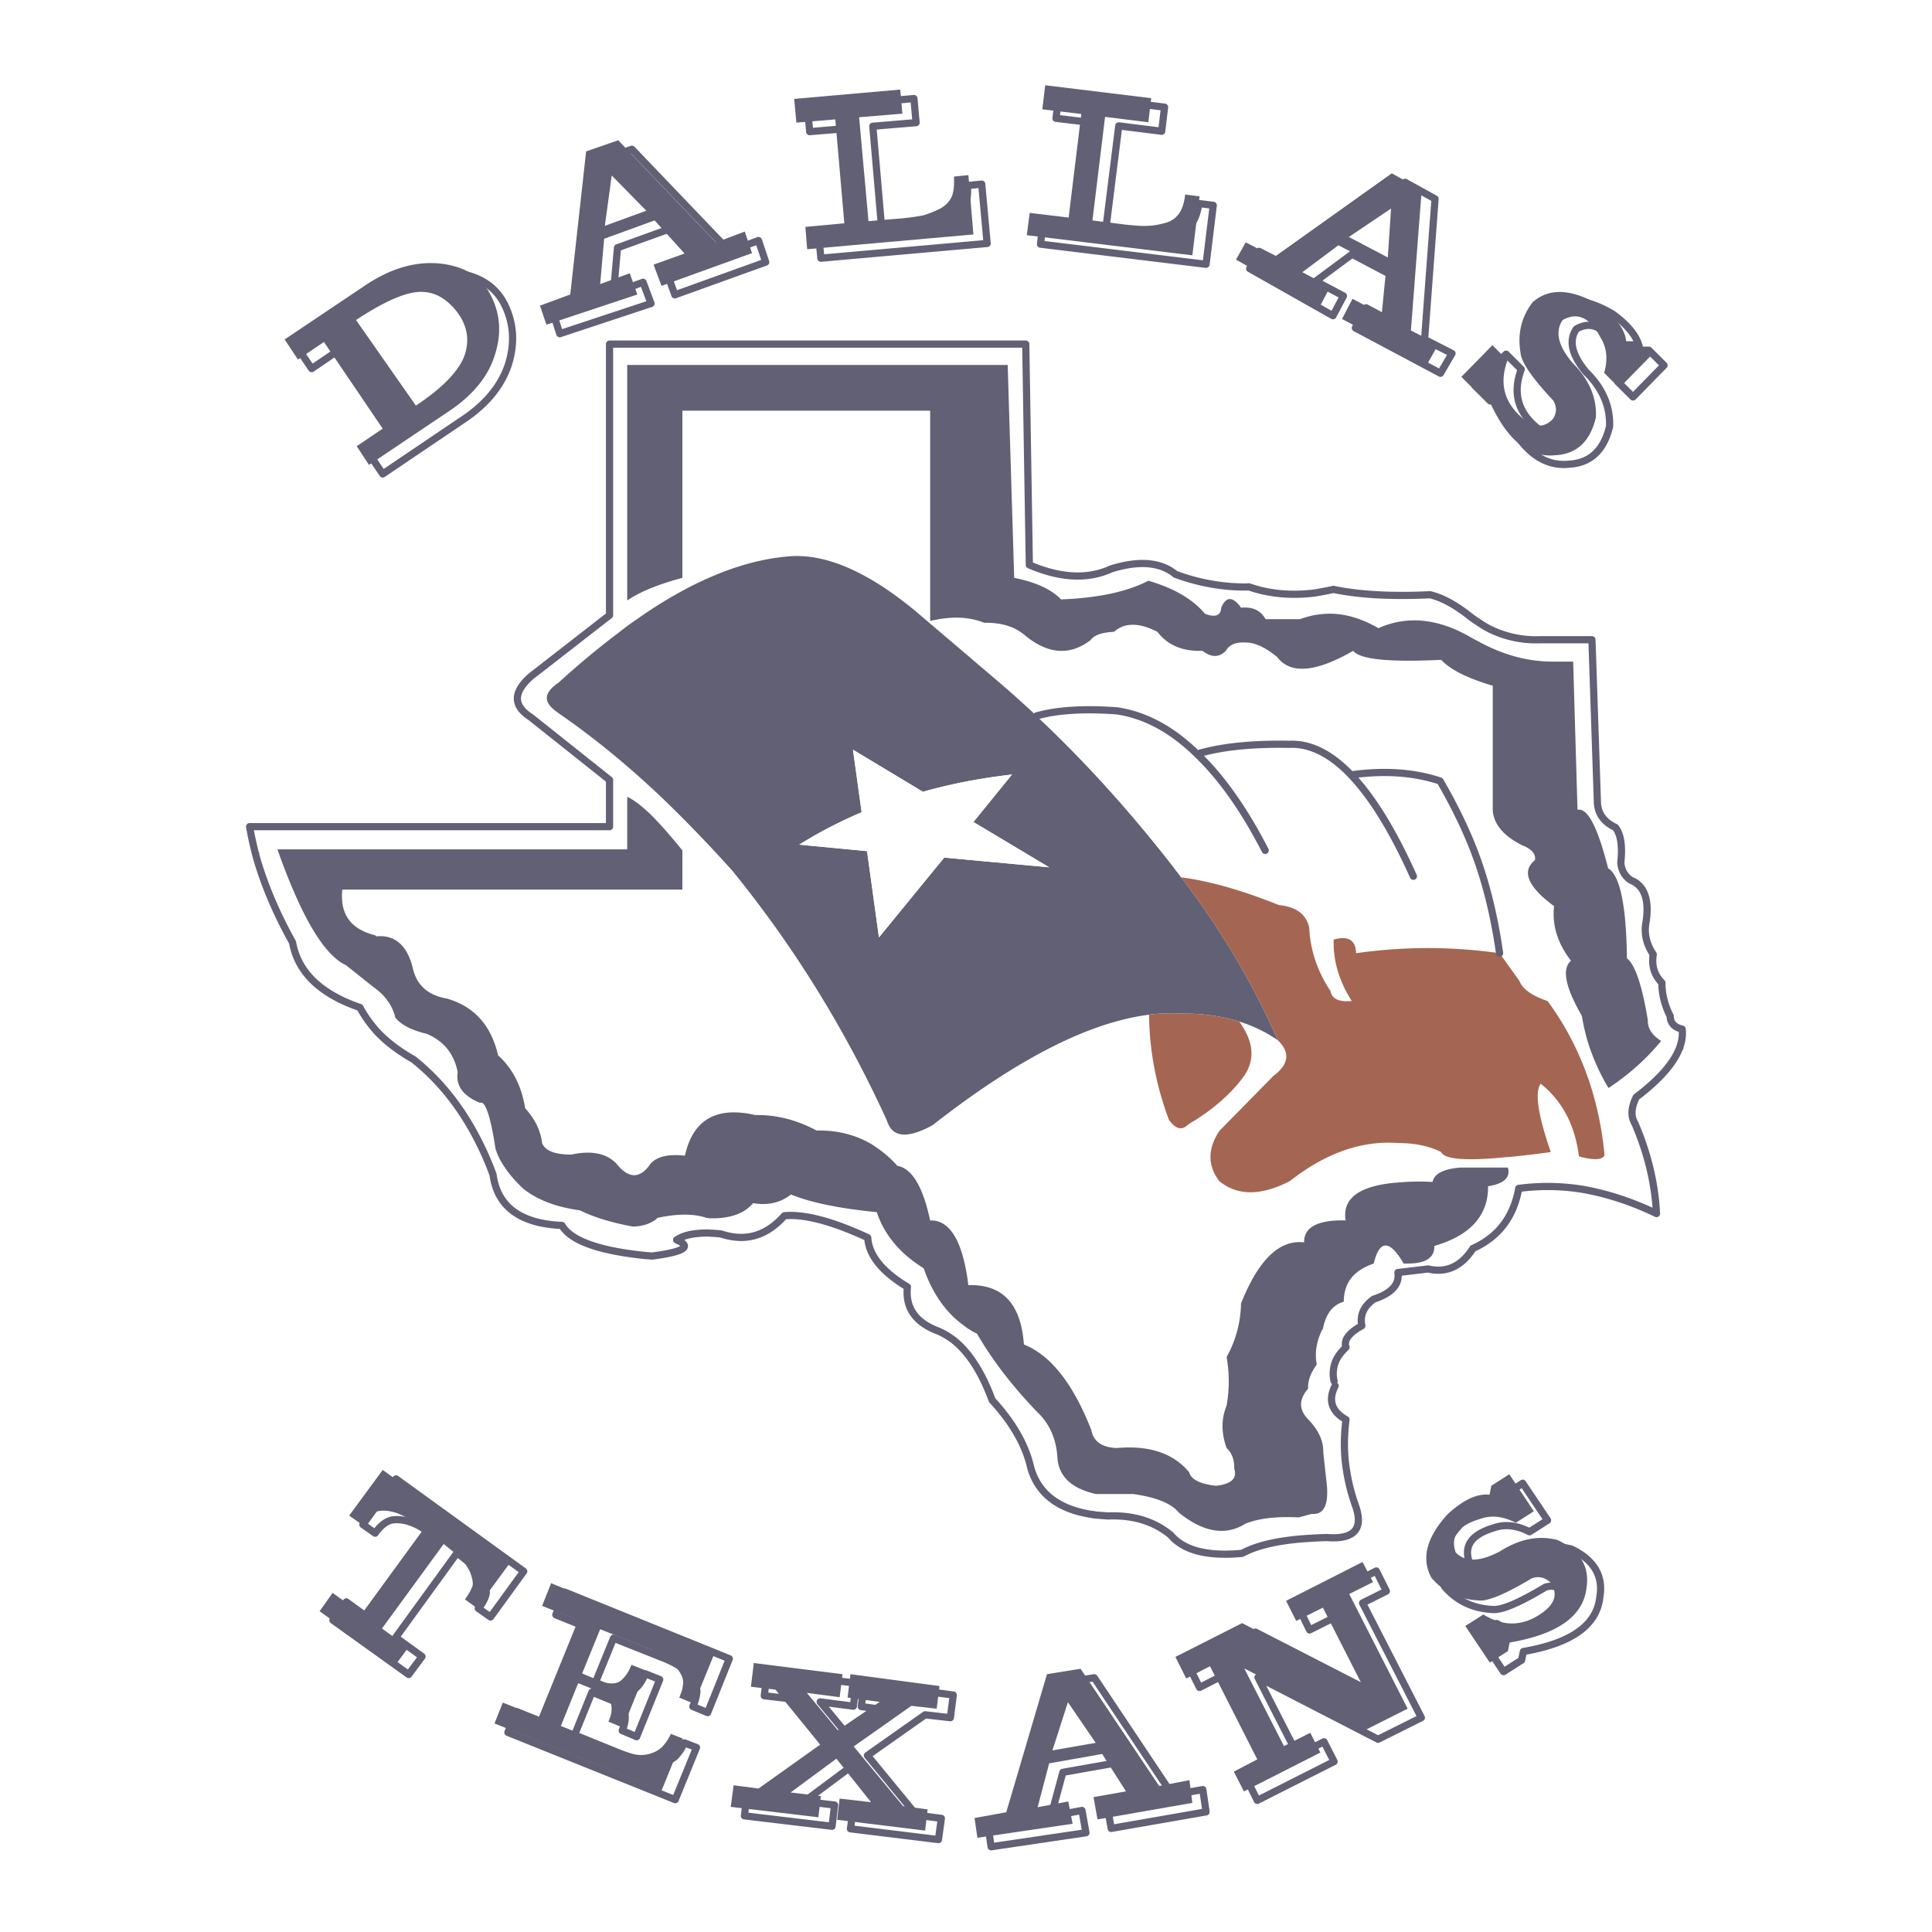
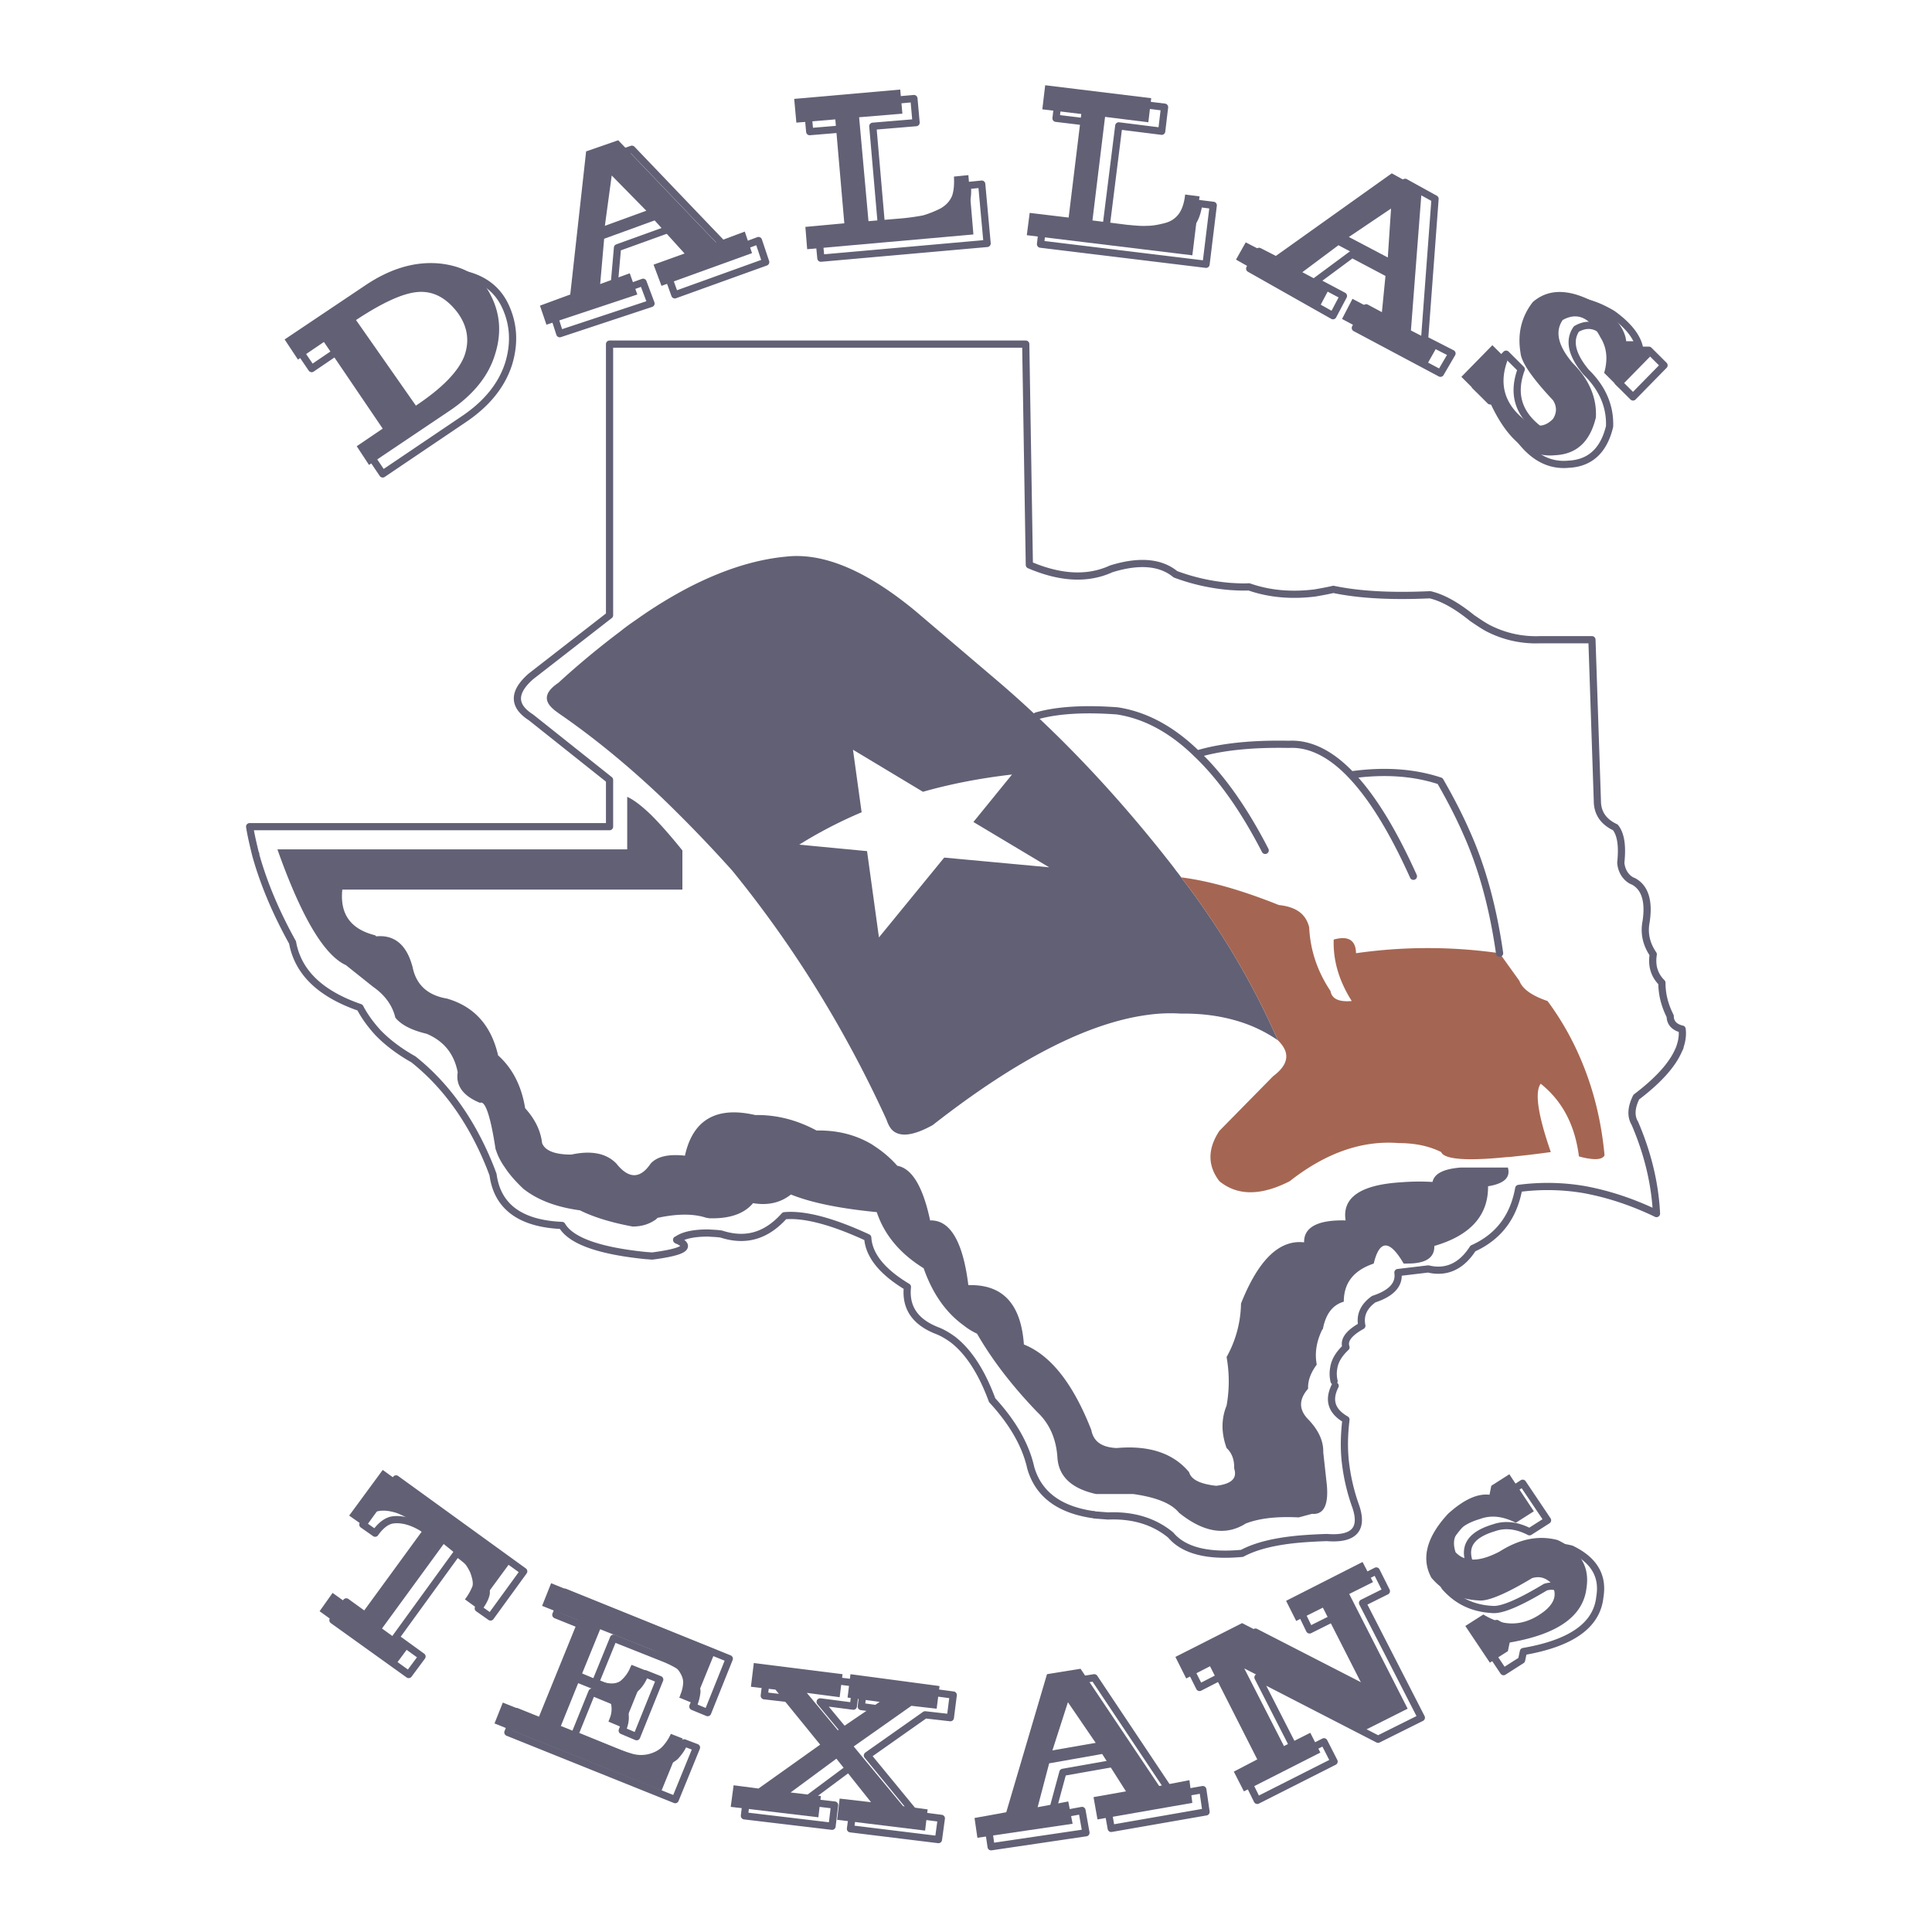
<svg xmlns="http://www.w3.org/2000/svg" width="2500" height="2500" viewBox="0 0 192.756 192.756">
  <path fill-rule="evenodd" clip-rule="evenodd" fill="#fff" d="M0 0h192.756v192.756H0V0z" />
-   <path d="M142.672 59.338c-3.887.179-7.088 0-9.643-.538-.613.144-1.225.251-1.836.358-2.338.288-4.533.108-6.584-.61-.611.036-1.223 0-1.836-.035a20.3 20.3 0 0 1-5.504-1.22c-1.477-1.22-3.635-1.399-6.404-.539-2.34 1.076-5.074.933-8.168-.395l-.359-22.027H60.815v27.049l-7.844 6.099c-1.799 1.579-1.799 2.942 0 4.089l7.844 6.242v4.664H24.906c.144.897.36 1.794.576 2.691l.036.036v.108c.791 2.834 2.015 5.74 3.67 8.717.54 2.978 2.771 5.13 6.729 6.493.467.896 1.079 1.723 1.799 2.512.936.969 2.123 1.865 3.526 2.654 3.022 2.404 5.433 5.633 7.232 9.723.252.574.503 1.184.719 1.793.432 3.193 2.735 4.879 6.873 5.059.899 1.543 3.742 2.547 8.455 3.014.18 0 .36.035.576.035 3.022-.395 3.886-.896 2.626-1.506-.072-.037-.107-.072-.18-.072 0-.035 0-.035-.036-.035h.072c0-.037 0-.037.036-.037.072-.072.144-.107.215-.143.684-.359 1.655-.502 2.843-.502.396.035.864.035 1.295.107 2.446.789 4.497.18 6.296-1.83 1.979-.18 4.75.537 8.312 2.188.108 1.758 1.439 3.408 3.958 4.916-.216 2.045.755 3.479 2.915 4.34.576.215 1.115.539 1.655.934 1.547 1.219 2.842 3.193 3.885 6.027 2.051 2.223 3.348 4.482 3.85 6.744.756 2.617 2.807 4.16 6.154 4.662h.07c.037 0 .072 0 .109.037.432.035.898.07 1.367.107 2.518-.107 4.605.537 6.26 1.9 1.295 1.543 3.67 2.152 7.125 1.83 1.402-.754 3.346-1.219 5.828-1.436.793-.07 1.691-.107 2.627-.143 2.699.215 3.67-.824 2.879-3.121a19.573 19.573 0 0 1-1.008-4.232c-.18-1.436-.145-2.906.037-4.414-1.439-.824-1.801-1.936-1.08-3.371l-.107-.467a3.136 3.136 0 0 1-.037-1.291c.107-.754.539-1.436 1.225-2.082-.254-.717.287-1.434 1.582-2.152-.217-1.039.18-1.936 1.188-2.654 1.764-.574 2.59-1.471 2.41-2.654l3.023-.359c1.799.432 3.311-.25 4.461-2.045 2.555-1.146 4.066-3.156 4.57-5.99a21.815 21.815 0 0 1 6.477.107c2.375.43 4.82 1.221 7.268 2.404-.145-2.979-.863-5.992-2.158-9.006-.432-.717-.361-1.613.143-2.617 2.23-1.688 3.635-3.266 4.246-4.736.037-.035.037-.107.072-.143 0-.037 0-.072.035-.072 0-.072.037-.107.037-.18.18-.537.252-1.111.18-1.65-.791-.18-1.188-.646-1.188-1.291-.539-1.076-.828-2.152-.828-3.336-.756-.754-1.043-1.687-.863-2.834-.684-1.005-.936-2.081-.719-3.229.324-2.081-.109-3.444-1.26-4.054-.396-.143-.684-.431-.9-.753a2.403 2.403 0 0 1-.359-1.112c.18-1.686 0-2.834-.539-3.516-1.225-.574-1.799-1.471-1.799-2.654l-.541-16.072h-5.145a10.4 10.4 0 0 1-5.217-1.148c-.541-.287-1.043-.646-1.584-1.005-1.546-1.255-2.948-2.044-4.208-2.331zm-11.119 1.973c1.943-.287 3.922.179 5.973 1.363 2.807-1.256 5.83-1.005 9.068.825.359.215.719.395 1.08.574 0 .036.035.036.035.036a.11.11 0 0 0 .072.036c2.447 1.292 4.893 1.901 7.375 1.865h1.799l.434 14.78c1.006-.215 2.014 1.722 3.057 5.848.289.144.541.466.793.969.646 1.327 1.043 4.018 1.078 8 .828.645 1.512 2.69 2.088 6.17-.037.824.432 1.506 1.33 2.08-1.438 1.758-3.201 3.336-5.252 4.699a20.723 20.723 0 0 1-1.691-3.516c-.469-1.219-.756-2.439-.973-3.693-1.654-2.871-2.014-4.701-1.078-5.49-1.332-1.722-1.906-3.552-1.691-5.453-2.627-1.937-3.273-3.479-1.906-4.592.107-.61-.324-1.112-1.332-1.507-1.402-.717-2.268-1.542-2.662-2.511-.107-.287-.217-.646-.217-1.005V68.414c-2.555-.753-4.246-1.614-5.145-2.583-5.182.251-8.096-.036-8.779-.897-3.742 2.152-6.262 2.368-7.592.61-1.188-.969-2.23-1.436-3.059-1.436-1.008-.071-1.691.18-2.051.825-.684.682-1.439.682-2.34 0-1.979.072-3.49-.574-4.496-1.901-1.836-.933-3.275-.933-4.318 0-1.223.072-1.979.323-2.338.825-2.053 1.579-4.246 1.435-6.549-.466-1.008-.861-2.34-1.292-4.066-1.255-1.511-.61-3.31-.682-5.397-.18V40.97h-24.72v16.682c-2.411.646-4.246 1.399-5.505 2.26V36.415h37.959l.648 21.237c2.158.431 3.707 1.148 4.678 2.152 3.742-.144 6.656-.789 8.707-1.865 2.59.753 4.461 1.865 5.648 3.3 1.045.395 1.584.179 1.619-.61.252-.574.541-.861.863-.861.324 0 .721.287 1.117.861 1.186-.107 1.979.287 2.445 1.148h3.42c.613-.215 1.259-.394 1.871-.466zM78.41 55.536c3.742-.431 8.06 1.398 12.953 5.452l8.383 7.139a103.774 103.774 0 0 1 3.67 3.301c2.016-.574 4.715-.753 8.061-.502 2.807.43 5.469 1.865 7.951 4.305 2.375-.717 5.434-1.04 9.176-.968 2.086-.108 4.174.933 6.188 3.049 3.348-.466 6.297-.251 8.889.61.971 1.686 1.871 3.408 2.625 5.13 1.584 3.516 2.664 7.534 3.311 12.054l1.979 2.763c.289.789 1.225 1.471 2.807 2.008a28.245 28.245 0 0 1 3.238 5.633c1.297 2.979 2.123 6.242 2.447 9.758-.18.359-.719.467-1.582.322a5.9 5.9 0 0 1-.973-.215c-.395-3.121-1.654-5.523-3.814-7.246-.611.824-.287 3.086 1.008 6.816-1.295.18-2.482.322-3.562.43a6.774 6.774 0 0 1-.826.072c-1.404.143-2.592.215-3.562.215-1.799 0-2.807-.25-2.986-.717-1.152-.574-2.555-.896-4.246-.896-3.633-.287-7.268.969-10.865 3.803-2.879 1.471-5.219 1.471-7.018 0-1.188-1.543-1.188-3.229 0-5.023l5.361-5.453c1.584-1.184 1.727-2.367.469-3.586a14.159 14.159 0 0 0-3.85-1.867c1.438 1.975 1.617 3.803.467 5.453-.936 1.291-2.195 2.512-3.777 3.66-.541.395-1.115.754-1.729 1.111-.646.682-1.295.539-1.979-.43-1.26-3.373-1.943-6.852-1.979-10.477-6.01.754-13.205 4.449-21.589 11.014-1.943 1.076-3.274 1.221-4.03.502-.252-.25-.432-.609-.576-1.039-4.173-9.113-9.319-17.399-15.4-24.861a138.329 138.329 0 0 0-6.692-6.959c-.036 0-.036-.036-.073-.072-3.454-3.3-6.979-6.206-10.578-8.681-.18-.144-.359-.251-.503-.395-1.007-.861-.828-1.722.503-2.619a83.236 83.236 0 0 1 6.225-5.166c.612-.502 1.26-.933 1.871-1.363 1.655-1.148 3.238-2.117 4.821-2.942 3.453-1.796 6.727-2.837 9.786-3.123zm8.599 58.653c.216.145.432.287.684.467a11.27 11.27 0 0 1 1.835 1.65c1.439.25 2.555 2.045 3.274 5.453 1.979-.072 3.274 2.08 3.813 6.457 3.419-.107 5.253 1.865 5.541 5.918 2.699 1.078 4.93 3.947 6.729 8.539.217 1.148 1.045 1.723 2.52 1.793 3.238-.287 5.648.504 7.232 2.404.215.754 1.115 1.184 2.697 1.363 1.549-.18 2.123-.754 1.801-1.723.035-.896-.252-1.578-.756-2.045-.541-1.506-.541-2.904 0-4.232a13.734 13.734 0 0 0 0-4.844 11.324 11.324 0 0 0 1.439-5.344c1.727-4.342 3.812-6.387 6.295-6.1-.035-1.506 1.369-2.26 4.139-2.188-.359-2.297 1.512-3.553 5.506-3.803a23.09 23.09 0 0 1 3.166-.037c.18-.824 1.08-1.291 2.77-1.434h4.75c.287 1.004-.396 1.613-1.979 1.865.035 2.906-1.764 4.914-5.361 5.955.035.932-.539 1.506-1.691 1.686-.396.072-.828.072-1.367.072-1.402-2.404-2.41-2.404-2.986 0-2.016.682-2.986 1.938-2.986 3.803-1.115.322-1.799 1.219-2.088 2.727l-.07.07c-.576 1.186-.756 2.332-.541 3.48-.611.826-.898 1.615-.863 2.404-.936 1.076-.936 2.08 0 3.049 1.043 1.076 1.547 2.188 1.512 3.301l.359 3.264c.18 2.01-.324 2.979-1.475 2.871l-1.332.357c-2.158-.107-3.885.072-5.289.611-1.979 1.254-4.209.896-6.656-1.076-.756-.934-2.268-1.543-4.57-1.867h-3.705c-2.41-.537-3.707-1.721-3.85-3.586-.109-1.902-.793-3.445-2.016-4.592-2.447-2.547-4.461-5.131-6.008-7.82a6.47 6.47 0 0 1-1.333-.826c-1.799-1.291-3.13-3.229-3.994-5.703-2.375-1.471-3.922-3.338-4.678-5.598-3.669-.357-6.512-.932-8.563-1.758-1.043.826-2.303 1.113-3.778.861-.899 1.076-2.375 1.578-4.426 1.508-.072-.037-.18-.037-.215-.037-1.259-.43-2.915-.43-4.894 0-.072.072-.108.107-.144.145-.647.465-1.403.717-2.339.717-2.123-.395-3.886-.934-5.253-1.615-2.375-.322-4.246-1.039-5.649-2.152-.756-.717-1.368-1.398-1.835-2.115a6.496 6.496 0 0 1-.827-1.543c-.036-.107-.072-.215-.108-.287-.503-3.336-1.043-4.879-1.547-4.627-1.691-.682-2.446-1.723-2.231-3.051-.36-1.865-1.403-3.121-3.094-3.838-1.511-.359-2.555-.896-3.13-1.615-.288-1.219-1.043-2.26-2.231-3.084l-2.698-2.152c-2.195-1.005-4.462-4.844-6.836-11.552H62.58v-5.238c.647.287 1.439.897 2.375 1.794.899.897 1.943 2.081 3.13 3.551v3.91h-33.93c-.252 2.44.828 3.946 3.274 4.557l.108.107c1.835-.18 3.058.861 3.634 3.085.36 1.758 1.511 2.799 3.418 3.121 2.735.789 4.426 2.689 5.109 5.668 1.439 1.291 2.339 3.049 2.699 5.273 1.007 1.111 1.547 2.26 1.691 3.48.288.752 1.26 1.146 2.915 1.146 1.979-.43 3.49-.143 4.498.898 1.224 1.541 2.375 1.541 3.418 0 .647-.719 1.799-.969 3.418-.791.791-3.586 3.13-4.949 7.016-4.053 2.159-.035 4.174.502 6.117 1.543 2.085-.032 3.92.435 5.539 1.403z" fill-rule="evenodd" clip-rule="evenodd" fill="#fff" />
-   <path d="M137.525 62.674c-2.051-1.184-4.029-1.65-5.973-1.363-.611.072-1.258.251-1.869.466h-3.42c-.467-.861-1.26-1.255-2.445-1.148-.396-.574-.793-.861-1.117-.861-.322 0-.611.287-.863.861-.035.789-.574 1.004-1.619.61-1.188-1.435-3.059-2.547-5.648-3.3-2.051 1.076-4.965 1.722-8.707 1.865-.971-1.004-2.52-1.722-4.678-2.152l-.648-21.237h-37.96v23.497c1.259-.861 3.094-1.614 5.505-2.26V40.97h24.719v20.986c2.087-.502 3.886-.431 5.397.18 1.727-.036 3.059.395 4.066 1.255 2.303 1.901 4.496 2.045 6.549.466.359-.502 1.115-.753 2.338-.825 1.043-.933 2.482-.933 4.318 0 1.006 1.328 2.518 1.973 4.496 1.901.9.682 1.656.682 2.34 0 .359-.646 1.043-.896 2.051-.825.828 0 1.871.467 3.059 1.436 1.33 1.758 3.85 1.542 7.592-.61.684.861 3.598 1.148 8.779.897.898.969 2.59 1.83 5.145 2.583V80.79c0 .359.109.718.217 1.005.395.969 1.26 1.793 2.662 2.511 1.008.395 1.439.897 1.332 1.507-1.367 1.112-.721 2.655 1.906 4.592-.215 1.901.359 3.731 1.691 5.453-.936.789-.576 2.619 1.078 5.49.217 1.254.504 2.475.973 3.693a20.913 20.913 0 0 0 1.691 3.516c2.051-1.363 3.814-2.941 5.252-4.699-.898-.574-1.367-1.256-1.33-2.08-.576-3.48-1.26-5.525-2.088-6.17-.035-3.982-.432-6.673-1.078-8-.252-.502-.504-.825-.793-.969-1.043-4.125-2.051-6.062-3.057-5.848l-.434-14.78h-1.799c-2.482.036-4.928-.574-7.375-1.865 0 0-.037 0-.072-.036 0 0-.035 0-.035-.036a15.24 15.24 0 0 1-1.08-.574c-3.238-1.831-6.261-2.082-9.068-.826z" fill-rule="evenodd" clip-rule="evenodd" fill="#626075" />
  <path d="M91.363 60.988c-4.894-4.054-9.211-5.883-12.953-5.452-3.059.287-6.333 1.327-9.787 3.12a44.798 44.798 0 0 0-4.821 2.942c-.611.43-1.259.861-1.871 1.363a83.236 83.236 0 0 0-6.225 5.166c-1.331.897-1.511 1.758-.503 2.619.144.144.324.251.503.395 3.599 2.475 7.125 5.381 10.578 8.681.037.036.037.072.073.072a139.221 139.221 0 0 1 6.692 6.959c6.081 7.462 11.227 15.748 15.4 24.861.144.43.324.789.576 1.039.756.719 2.087.574 4.03-.502 8.384-6.564 15.579-10.26 21.589-11.014a16.203 16.203 0 0 1 3.201-.107c2.123-.035 4.066.252 5.795.789a14.216 14.216 0 0 1 3.85 1.867c-2.484-5.67-5.686-11.086-9.645-16.252-.25-.358-.502-.646-.754-1.004-4.318-5.561-8.889-10.619-13.674-15.103a103.774 103.774 0 0 0-3.67-3.301l-8.384-7.138zm-3.67 32.538l-1.188-8.609-6.765-.646a44.273 44.273 0 0 1 6.225-3.229l-.863-6.242 6.98 4.197c2.771-.789 5.757-1.363 8.886-1.722l-3.85 4.735 7.557 4.521-10.47-.969-6.512 7.964z" fill-rule="evenodd" clip-rule="evenodd" fill="#626075" />
-   <path d="M86.505 84.917l1.188 8.609 6.513-7.964 10.47.969-7.557-4.521 3.85-4.735c-3.129.359-6.116.933-8.886 1.722l-6.98-4.197.864 6.242a44.273 44.273 0 0 0-6.225 3.229l6.763.646zM128.604 74.262c-3.742-.072-6.801.251-9.176.968 2.41 2.296 4.678 5.489 6.801 9.614-2.123-4.125-4.391-7.318-6.801-9.614-2.482-2.439-5.145-3.875-7.951-4.305-3.346-.251-6.045-.072-8.061.502 4.785 4.484 9.355 9.542 13.674 15.103.252.358.504.646.754 1.004 2.844.359 6.082 1.292 9.752 2.763 1.727.179 2.699.897 3.021 2.224.109 2.296.828 4.412 2.123 6.35.145.789.828 1.113 2.123 1.004-1.295-2.045-1.871-4.089-1.799-6.134 1.439-.395 2.195.036 2.23 1.363a50.442 50.442 0 0 1 14.32 0c-.646-4.52-1.727-8.538-3.311-12.054-.754-1.722-1.654-3.444-2.625-5.13-2.592-.861-5.541-1.076-8.889-.61 2.123 2.224 4.174 5.561 6.225 10.116-2.051-4.556-4.102-7.892-6.225-10.116-2.012-2.116-4.1-3.156-6.185-3.048z" fill-rule="evenodd" clip-rule="evenodd" fill="#fff" />
  <path d="M127.596 90.297c-3.67-1.471-6.908-2.404-9.752-2.763 3.959 5.166 7.16 10.583 9.645 16.252 1.258 1.219 1.115 2.402-.469 3.586l-5.361 5.453c-1.188 1.795-1.188 3.48 0 5.023 1.799 1.471 4.139 1.471 7.018 0 3.598-2.834 7.232-4.09 10.865-3.803 1.691 0 3.094.322 4.246.896.18.467 1.188.717 2.986.717.971 0 2.158-.072 3.562-.215.252 0 .539-.035.826-.072 1.08-.107 2.268-.25 3.562-.43-1.295-3.73-1.619-5.992-1.008-6.816 2.16 1.723 3.42 4.125 3.814 7.246.359.107.684.18.973.215.863.145 1.402.037 1.582-.322-.324-3.516-1.15-6.779-2.447-9.758a28.245 28.245 0 0 0-3.238-5.633c-1.582-.537-2.518-1.219-2.807-2.008l-1.979-2.763a50.442 50.442 0 0 0-14.32 0c-.035-1.328-.791-1.758-2.23-1.363-.072 2.044.504 4.089 1.799 6.134-1.295.109-1.979-.215-2.123-1.004-1.295-1.938-2.014-4.053-2.123-6.35-.322-1.325-1.295-2.042-3.021-2.222z" fill-rule="evenodd" clip-rule="evenodd" fill="#a46652" />
-   <path d="M124.105 107.373c1.15-1.65.971-3.479-.467-5.453-1.729-.537-3.672-.824-5.795-.789a16.357 16.357 0 0 0-3.201.107c.035 3.625.719 7.104 1.979 10.477.684.969 1.332 1.111 1.979.43a20.108 20.108 0 0 0 1.729-1.111c1.581-1.149 2.841-2.37 3.776-3.661z" fill-rule="evenodd" clip-rule="evenodd" fill="#a46652" />
  <path d="M87.693 114.656c-.252-.18-.468-.322-.684-.467-1.619-.969-3.454-1.436-5.541-1.398-1.943-1.041-3.958-1.578-6.117-1.543-3.886-.896-6.225.467-7.016 4.053-1.619-.178-2.771.072-3.418.791-1.043 1.541-2.195 1.541-3.418 0-1.007-1.041-2.519-1.328-4.498-.898-1.655 0-2.626-.395-2.915-1.146-.144-1.221-.684-2.369-1.691-3.48-.36-2.225-1.259-3.982-2.699-5.273-.684-2.979-2.375-4.879-5.109-5.668-1.907-.322-3.058-1.363-3.418-3.121-.576-2.224-1.799-3.265-3.634-3.085l-.108-.107c-2.446-.61-3.526-2.117-3.274-4.557h33.93v-3.91c-1.187-1.471-2.231-2.654-3.13-3.551-.936-.897-1.727-1.507-2.375-1.794v5.238H27.677c2.375 6.708 4.641 10.547 6.836 11.552l2.698 2.152c1.188.824 1.943 1.865 2.231 3.084.576.719 1.619 1.256 3.13 1.615 1.691.717 2.734 1.973 3.094 3.838-.215 1.328.54 2.369 2.231 3.051.504-.252 1.043 1.291 1.547 4.627.036.072.072.18.108.287.18.502.468 1.041.827 1.543.468.717 1.08 1.398 1.835 2.115 1.403 1.113 3.274 1.83 5.649 2.152 1.367.682 3.13 1.221 5.253 1.615.936 0 1.691-.252 2.339-.717l.144-.145c1.979-.43 3.634-.43 4.894 0 .036 0 .144 0 .215.037 2.051.07 3.526-.432 4.426-1.508 1.476.252 2.735-.035 3.778-.861 2.051.826 4.894 1.4 8.563 1.758.756 2.26 2.303 4.127 4.678 5.598.864 2.475 2.195 4.412 3.994 5.703.396.322.864.609 1.333.826 1.547 2.689 3.561 5.273 6.008 7.82 1.223 1.146 1.906 2.689 2.016 4.592.143 1.865 1.439 3.049 3.85 3.586h3.705c2.303.324 3.814.934 4.57 1.867 2.447 1.973 4.678 2.33 6.656 1.076 1.404-.539 3.131-.719 5.289-.611l1.332-.357c1.15.107 1.654-.861 1.475-2.871l-.359-3.264c.035-1.113-.469-2.225-1.512-3.301-.936-.969-.936-1.973 0-3.049-.035-.789.252-1.578.863-2.404-.215-1.148-.035-2.295.541-3.48l.07-.07c.289-1.508.973-2.404 2.088-2.727 0-1.865.971-3.121 2.986-3.803.576-2.404 1.584-2.404 2.986 0 .539 0 .971 0 1.367-.072 1.152-.18 1.727-.754 1.691-1.686 3.598-1.041 5.396-3.049 5.361-5.955 1.582-.252 2.266-.861 1.979-1.865h-4.75c-1.689.143-2.59.609-2.77 1.434a23.09 23.09 0 0 0-3.166.037c-3.994.25-5.865 1.506-5.506 3.803-2.77-.072-4.174.682-4.139 2.188-2.482-.287-4.568 1.758-6.295 6.1a11.327 11.327 0 0 1-1.439 5.344 13.734 13.734 0 0 1 0 4.844c-.541 1.328-.541 2.727 0 4.232.504.467.791 1.148.756 2.045.322.969-.252 1.543-1.801 1.723-1.582-.18-2.482-.609-2.697-1.363-1.584-1.9-3.994-2.691-7.232-2.404-1.475-.07-2.303-.645-2.52-1.793-1.799-4.592-4.029-7.461-6.729-8.539-.287-4.053-2.121-6.025-5.541-5.918-.54-4.377-1.835-6.529-3.813-6.457-.72-3.408-1.835-5.203-3.274-5.453a10.99 10.99 0 0 0-1.833-1.655z" fill-rule="evenodd" clip-rule="evenodd" fill="#626075" />
  <path d="M134.791 77.311c-2.014-2.117-4.102-3.157-6.188-3.049-3.742-.072-6.801.251-9.176.968m.001 0c-2.482-2.439-5.145-3.875-7.951-4.305-3.346-.251-6.045-.072-8.061.502m16.012 3.803c2.41 2.296 4.678 5.489 6.801 9.614m23.386 10.26c-.646-4.52-1.727-8.538-3.311-12.054-.754-1.722-1.654-3.444-2.625-5.13-2.592-.861-5.541-1.076-8.889-.61m6.226 10.117c-2.051-4.556-4.102-7.892-6.225-10.116m-1.689 60.484a3.136 3.136 0 0 1-.037-1.291c.107-.754.539-1.436 1.225-2.08-.254-.719.287-1.436 1.582-2.154-.217-1.039.18-1.936 1.188-2.654 1.764-.574 2.59-1.471 2.41-2.654l3.023-.359c1.799.432 3.311-.25 4.461-2.045 2.555-1.146 4.066-3.156 4.57-5.99a21.815 21.815 0 0 1 6.477.107c2.375.43 4.82 1.221 7.268 2.404-.145-2.979-.863-5.992-2.158-9.006-.434-.717-.361-1.613.143-2.617 2.23-1.688 3.635-3.266 4.246-4.736.037-.035.037-.107.072-.143 0-.037 0-.072.035-.072 0-.072.037-.107.037-.18.18-.537.252-1.111.18-1.65-.791-.18-1.188-.646-1.188-1.291-.539-1.076-.828-2.152-.828-3.336-.756-.754-1.043-1.687-.863-2.834-.684-1.005-.936-2.081-.719-3.229.324-2.081-.109-3.444-1.26-4.054-.396-.143-.684-.431-.9-.753a2.403 2.403 0 0 1-.359-1.112c.18-1.686 0-2.834-.539-3.516-1.225-.574-1.799-1.471-1.799-2.654l-.541-16.072h-5.145a10.4 10.4 0 0 1-5.217-1.148c-.541-.287-1.043-.646-1.584-1.005-1.547-1.255-2.949-2.044-4.209-2.332-3.887.179-7.088 0-9.643-.538-.613.144-1.225.251-1.836.359-2.338.287-4.533.107-6.584-.61-.611.036-1.223 0-1.836-.036a20.3 20.3 0 0 1-5.504-1.22c-1.477-1.22-3.635-1.399-6.404-.539-2.34 1.076-5.074.933-8.168-.395l-.359-22.027H60.815v27.049l-7.844 6.099c-1.799 1.579-1.799 2.942 0 4.089l7.844 6.242v4.664H24.906c.144.897.36 1.794.576 2.691l.036.036v.108c.791 2.834 2.015 5.74 3.67 8.718.54 2.977 2.771 5.129 6.729 6.493.467.896 1.079 1.723 1.799 2.512.936.969 2.123 1.865 3.526 2.654 3.022 2.404 5.433 5.633 7.232 9.723.252.574.503 1.184.719 1.793.432 3.193 2.735 4.879 6.873 5.059.899 1.543 3.742 2.547 8.455 3.014.18 0 .36.035.576.035 3.022-.395 3.886-.896 2.626-1.506-.072-.037-.107-.072-.18-.072 0-.035 0-.035-.036-.035h.072c0-.037 0-.037.036-.037.072-.072.144-.107.215-.143.684-.359 1.655-.502 2.843-.502.396.035.864.035 1.295.107 2.446.789 4.497.18 6.296-1.83 1.979-.18 4.75.537 8.312 2.188.108 1.758 1.439 3.408 3.958 4.916-.216 2.045.755 3.479 2.915 4.34.576.215 1.115.539 1.655.934 1.547 1.219 2.842 3.193 3.885 6.027 2.051 2.223 3.348 4.482 3.85 6.744.756 2.617 2.807 4.16 6.154 4.662h.07c.037 0 .072 0 .109.037.432.035.898.07 1.367.107 2.518-.107 4.605.537 6.26 1.9 1.295 1.543 3.67 2.152 7.125 1.83 1.402-.754 3.346-1.219 5.828-1.434a52.572 52.572 0 0 1 2.627-.145c2.699.215 3.67-.824 2.879-3.121a19.573 19.573 0 0 1-1.008-4.232c-.18-1.436-.145-2.906.037-4.414-1.439-.824-1.801-1.936-1.08-3.371m-86.604 17.47c.18.143.324.287.504.43.54.539.936 1.113 1.151 1.65.216.609.324 1.006.216 1.328-.072.287-.252.645-.54 1.076l-.216.25 1.224.861 3.31-4.555-12.737-9.221-3.31 4.557 1.223.859c.504-.717 1.044-1.146 1.583-1.291.468-.107 1.007-.07 1.583.072.036 0 .072.035.108.035.396.109.792.287 1.188.504.251.143.504.322.756.502.072.035.108.07.144.107.036.035.072.035.072.07l.216.109c.18.143.359.25.503.395l-6.153 8.43-2.878-2.08-1.332 1.828 7.556 5.418 1.331-1.793-2.626-1.902 6.117-8.43c.395.289.719.539 1.007.791zm106.43-119.641c.109.933 1.188 2.511 3.275 4.735.359.61.359 1.256 0 1.865-.9.897-1.871.897-2.951 0-1.943-1.578-2.445-3.515-1.582-5.847l-1.512-1.507-3.094 3.157 1.51 1.506h.9c1.764 4.484 4.066 6.601 6.943 6.314 2.123-.107 3.49-1.363 4.066-3.767.072-1.973-.684-3.803-2.338-5.417-1.439-1.722-1.764-3.157-.973-4.305 1.439-.825 2.699-.251 3.777 1.758.613.969.721 2.153.361 3.516l1.512 1.507 3.094-3.157-1.512-1.507h-.898c-.145-1.184-1.045-2.403-2.736-3.623-2.734-1.615-4.965-1.722-6.619-.287-1.113 1.436-1.51 3.122-1.223 5.059zM103.812 24.36l16.516 2.009.719-5.884-1.439-.179c-.107.717-.287 1.328-.576 1.794-.287.502-.791.861-1.438 1.041-.648.179-1.26.287-1.801.287-.611.036-1.258-.036-2.051-.108l-3.418-.43 1.295-10.332 4.283.538.287-2.404L105.646 9.4l-.287 2.403 3.887.467-1.297 10.332-3.885-.466-.252 2.224zM81.9 25.76l16.586-1.471-.539-5.919-1.439.144c.072.717 0 1.363-.18 1.901-.18.539-.576.969-1.188 1.292a8.23 8.23 0 0 1-1.727.682 20.78 20.78 0 0 1-2.015.287l-3.418.287-.899-10.368 4.318-.359-.216-2.403-10.614.933.215 2.368 3.886-.323.936 10.368-3.922.359.216 2.222zm-9.104-.682l-9.75-10.188-3.202 1.112-1.619 14.278-2.987 1.112.612 1.901 9.103-3.014-.792-2.117-2.95 1.076.396-4.52 5.074-1.83 2.95 3.3-3.059 1.112.756 2.116 9.067-3.265-.72-2.152-2.879 1.079zm-39.11 9.937l5.829 8.646-2.59 1.758 1.259 1.866 8.023-5.417c2.375-1.579 3.85-3.444 4.534-5.561.648-2.117.504-4.089-.396-5.919-.936-1.865-2.627-2.906-5.073-3.192-2.447-.251-4.965.466-7.484 2.188l-8.06 5.381 1.368 2.009 2.59-1.759zM140.189 18.19l-11.695 8.358-2.877-1.47-.936 1.722 8.311 4.699 1.043-1.973-2.77-1.471 3.635-2.691 4.748 2.511-.467 4.377-2.879-1.542-1.08 2.009 8.492 4.521 1.152-1.974-2.736-1.399 1.045-14.027-2.986-1.65zM61.211 168.611l-1.799-.754 1.799-4.412 5.146 2.045c.683.287 1.223.574 1.619.861.36.322.72.717 1.08 1.184.324.502.503.932.467 1.326a4.908 4.908 0 0 1-.287 1.148 1.806 1.806 0 0 0-.108.252l1.475.609 2.159-5.381-16.407-6.637-.899 2.26 3.562 1.436-3.922 9.65-3.562-1.436-.863 2.08 16.695 6.709 2.123-5.201-1.223-.467c-.216.537-.54.969-.9 1.363a3.147 3.147 0 0 1-1.439.682 3.214 3.214 0 0 1-1.547-.072 27.172 27.172 0 0 1-1.943-.682l-5.109-2.08 1.728-4.27 1.835.754c.863.357 1.331.752 1.439 1.291.108.502.036 1.004-.144 1.506-.036.109-.072.18-.108.287l1.439.611 2.303-5.705-1.438-.574-.036.037s-.036.07-.072.178c-.252.574-.576 1.041-1.043 1.4-.473.325-1.121.325-2.02.002zm88.728-18.584c-1.188-.143-2.59.504-4.102 1.902-2.158 2.332-2.734 4.484-1.691 6.385 1.225 1.4 2.771 2.152 4.713 2.262.936.107 2.699-.646 5.326-2.225.684-.215 1.295-.072 1.871.43.684 1.041.467 1.973-.611 2.869-1.979 1.508-3.994 1.615-6.117.324l-1.764 1.148 2.447 3.658 1.799-1.148.18-.859c4.785-.826 7.34-2.619 7.629-5.453.359-2.117-.611-3.695-2.844-4.771-1.906-.502-3.85-.107-5.793 1.146-1.979 1.041-3.453 1.078-4.426.072-.502-1.613.324-2.689 2.484-3.336 1.115-.395 2.303-.25 3.561.395l1.799-1.148-2.482-3.695-1.762 1.148-.217.896zm-12.628 6.709l-7.629 3.875.973 2.008 2.662-1.326 3.957 7.713-12.018-6.17-6.656 3.371 1.08 2.152 2.375-1.219 4.75 9.291-2.34 1.221.973 1.973 7.664-3.875-1.008-1.973-2.627 1.326-3.959-7.748 11.982 6.17 4.318-2.152-5.865-11.443 2.375-1.184-1.007-2.01zm-31.52 11.194l-4.066 13.775-3.129.574.287 1.973 9.463-1.398-.396-2.225-3.094.574 1.188-4.377 5.289-.934 2.34 3.732-3.203.574.396 2.223 9.463-1.65-.324-2.223-3.023.537-7.807-11.695-3.384.54zm-29.54 1.256l2.482.287 4.426 5.488-6.153 4.377-2.482-.322-.252 2.15 8.743 1.041.252-2.117-3.022-.357 4.533-3.373 3.455 4.342-3.094-.359-.288 2.117 8.779 1.076.288-2.117-2.483-.322-4.893-5.955 5.757-4.055 2.519.287.288-2.26-8.888-1.184-.288 2.332 3.166.43-4.173 2.834-3.095-3.73 3.311.43.288-2.295-8.888-1.113-.288 2.368z" fill="none" stroke="#626075" stroke-width=".718" stroke-linecap="round" stroke-linejoin="round" stroke-miterlimit="2.613" />
  <path d="M141.844 18.943l-2.986-1.65-11.73 8.358-2.842-1.471-.971 1.722 8.348 4.699 1.043-1.973-2.771-1.471 3.6-2.69 4.748 2.511-.432 4.377-2.914-1.543-1.043 2.01 8.492 4.52 1.113-1.973-2.732-1.399 1.077-14.027zm-3.383 6.745l-3.885-2.045 4.209-2.834-.324 4.879zM152.926 30.136c-1.115 1.435-1.547 3.121-1.223 5.059.072.933 1.15 2.511 3.238 4.735.395.61.395 1.256 0 1.866-.863.896-1.871.896-2.951 0-1.906-1.578-2.447-3.516-1.582-5.848l-1.512-1.507-3.094 3.157 1.51 1.506h.9c1.799 4.485 4.102 6.601 6.943 6.314 2.16-.107 3.49-1.363 4.066-3.767.107-1.973-.684-3.803-2.303-5.417-1.475-1.722-1.799-3.157-1.008-4.305 1.477-.825 2.734-.251 3.779 1.757.611.969.754 2.152.359 3.516l1.51 1.506 3.096-3.157-1.512-1.507h-.898c-.109-1.184-1.045-2.403-2.699-3.623-2.77-1.612-4.965-1.72-6.619-.285zM108.994 21.993l1.258-10.332 4.318.539.287-2.404-10.578-1.291-.287 2.403 3.887.466-1.26 10.332-3.887-.466-.287 2.224 16.516 2.009.719-5.883-1.439-.18c-.072.718-.252 1.328-.539 1.794-.324.502-.791.861-1.439 1.04-.684.18-1.26.287-1.836.287-.574.036-1.258-.036-2.014-.107l-3.419-.431zM74.308 23.105l-2.878 1.076-9.751-10.188-3.202 1.112-1.583 14.278-3.022 1.112.647 1.901 9.067-3.014-.755-2.117-2.951 1.076.396-4.52 5.038-1.83 2.987 3.301-3.095 1.112.792 2.116 9.031-3.265-.721-2.15zm-9.823-2.081l-4.138 1.507.684-5.022 3.454 3.515zM83.339 11.912l.899 10.368-3.886.358.18 2.225 16.586-1.471-.503-5.919-1.439.144c.036.717 0 1.363-.18 1.901-.216.539-.611.969-1.187 1.292-.648.322-1.224.538-1.727.682a22.92 22.92 0 0 1-2.015.287l-3.418.287-.935-10.368 4.318-.358-.216-2.404-10.579.931.216 2.368 3.886-.323zM36.42 28.486l-8.023 5.381 1.331 2.009 2.59-1.758 5.865 8.646-2.591 1.757 1.224 1.866 8.06-5.417c2.339-1.578 3.85-3.444 4.498-5.561.684-2.116.54-4.089-.396-5.919-.899-1.866-2.59-2.906-5.037-3.193-2.483-.251-4.966.467-7.521 2.189zm5.073 11.982L35.52 31.93c2.663-1.758 4.713-2.691 6.189-2.798 1.475-.108 2.734.538 3.85 1.937 1.079 1.399 1.332 2.906.756 4.484-.612 1.543-2.231 3.193-4.822 4.915zM54.986 157.957l-.9 2.26 3.599 1.434-3.922 9.65-3.598-1.434-.828 2.08 16.66 6.709 2.123-5.203-1.188-.465c-.251.537-.54.969-.935 1.363-.396.357-.9.572-1.404.682a3.19 3.19 0 0 1-1.547-.072 19.123 19.123 0 0 1-1.943-.682l-5.146-2.08 1.728-4.27 1.871.754c.828.357 1.295.752 1.403 1.291a2.425 2.425 0 0 1-.144 1.506c-.036.107-.072.18-.108.287l1.439.609 2.303-5.703-1.439-.573v.035c-.037 0-.037.072-.108.18a3.352 3.352 0 0 1-1.008 1.4c-.467.322-1.151.322-2.015 0l-1.799-.754 1.799-4.412 5.146 2.045c.684.287 1.223.574 1.583.861.36.322.72.717 1.08 1.184.36.502.503.932.468 1.326a3.578 3.578 0 0 1-.288 1.148c0 .072-.036.143-.108.252l1.476.609 2.194-5.381-16.444-6.636zM45.235 154.836c.18.143.36.287.503.43a5.265 5.265 0 0 1 1.188 1.65c.216.609.288 1.004.216 1.328a5.384 5.384 0 0 1-.575 1.076l-.18.25 1.187.861 3.347-4.557-12.737-9.219-3.347 4.555 1.224.861c.54-.717 1.08-1.146 1.619-1.291.468-.107.972-.072 1.547.072.036 0 .072.035.144.035.359.107.755.287 1.151.502.252.145.504.324.792.504.036.035.072.07.144.107 0 .035.036.035.072.07.072.037.144.072.18.109.18.143.359.25.54.395l-6.153 8.43-2.915-2.08-1.295 1.828 7.521 5.418 1.331-1.793-2.627-1.902 6.153-8.43c.359.289.683.539.97.791zM148.609 149.131c-1.225-.143-2.592.502-4.139 1.902-2.158 2.332-2.699 4.484-1.654 6.385 1.188 1.4 2.77 2.152 4.713 2.26.898.107 2.699-.645 5.324-2.225.684-.215 1.297-.07 1.836.432.719 1.041.504 1.973-.611 2.869-1.943 1.508-3.994 1.615-6.082.324l-1.799 1.148 2.447 3.658 1.799-1.148.18-.861c4.785-.824 7.34-2.619 7.664-5.453.324-2.115-.611-3.693-2.879-4.77-1.906-.504-3.814-.109-5.793 1.146-1.979 1.041-3.453 1.076-4.389.072-.541-1.615.287-2.689 2.482-3.336 1.08-.395 2.268-.252 3.525.395l1.799-1.148-2.445-3.695-1.799 1.148-.179.897zM134.611 159.033l2.375-1.185-1.043-2.008-7.629 3.875 1.008 2.008 2.662-1.327 3.924 7.713-11.982-6.171-6.656 3.373 1.078 2.152 2.375-1.221 4.715 9.293-2.34 1.219 1.007 1.973 7.627-3.873-1.005-1.973-2.627 1.326-3.959-7.748 12.017 6.17 4.283-2.152-5.83-11.444zM107.807 166.494l-3.348.539-4.064 13.775-3.166.574.287 1.973 9.498-1.398-.432-2.225-3.057.574 1.15-4.377 5.289-.934 2.375 3.73-3.238.574.396 2.225 9.463-1.65-.289-2.26h-.035l-2.986.574-7.843-11.694zM105 174.639l1.547-4.809 2.771 4.055-4.318.754zM84.059 167.033l-8.852-1.113-.288 2.367 2.447.287 4.462 5.49-6.153 4.377-2.482-.324-.288 2.153 8.743 1.041.252-2.118-3.023-.357 4.57-3.373 3.454 4.342-3.13-.36-.252 2.117 8.779 1.077.252-2.118-2.446-.322-4.93-5.955 5.757-4.055 2.519.288.287-2.26-8.887-1.184-.288 2.332 3.203.43-4.174 2.834-3.094-3.731 3.274.43.288-2.295z" fill-rule="evenodd" clip-rule="evenodd" fill="#626075" />
</svg>